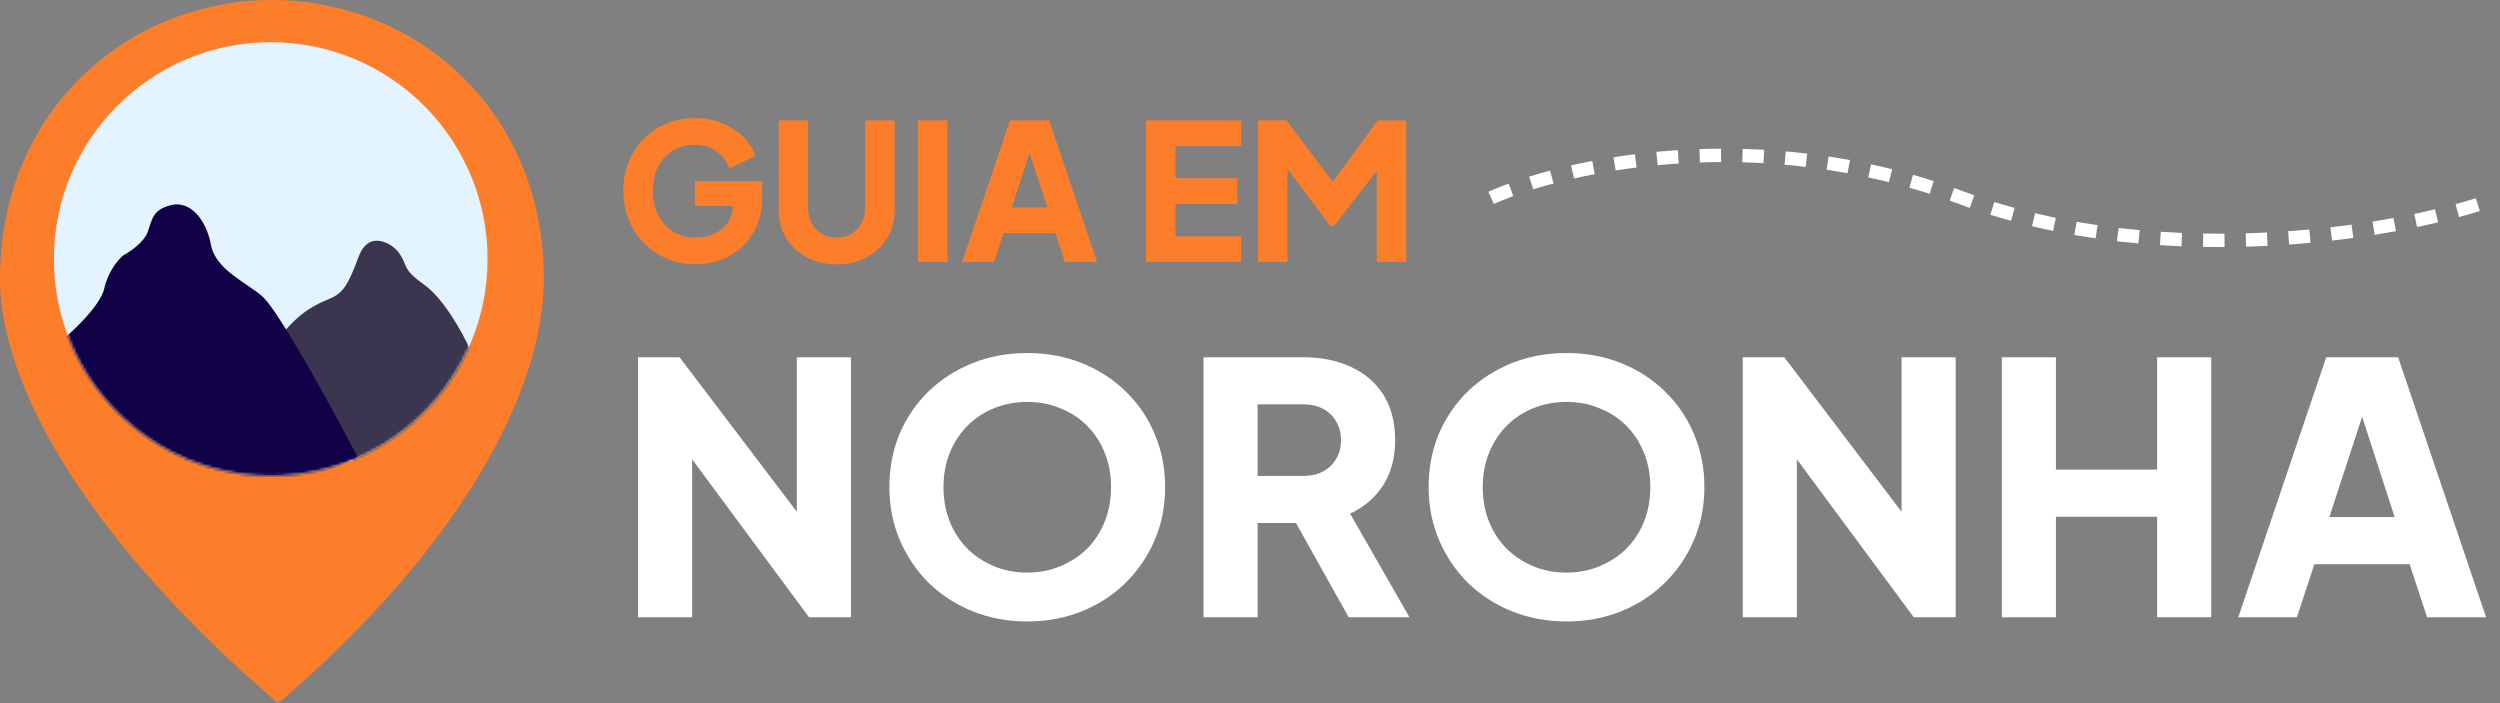
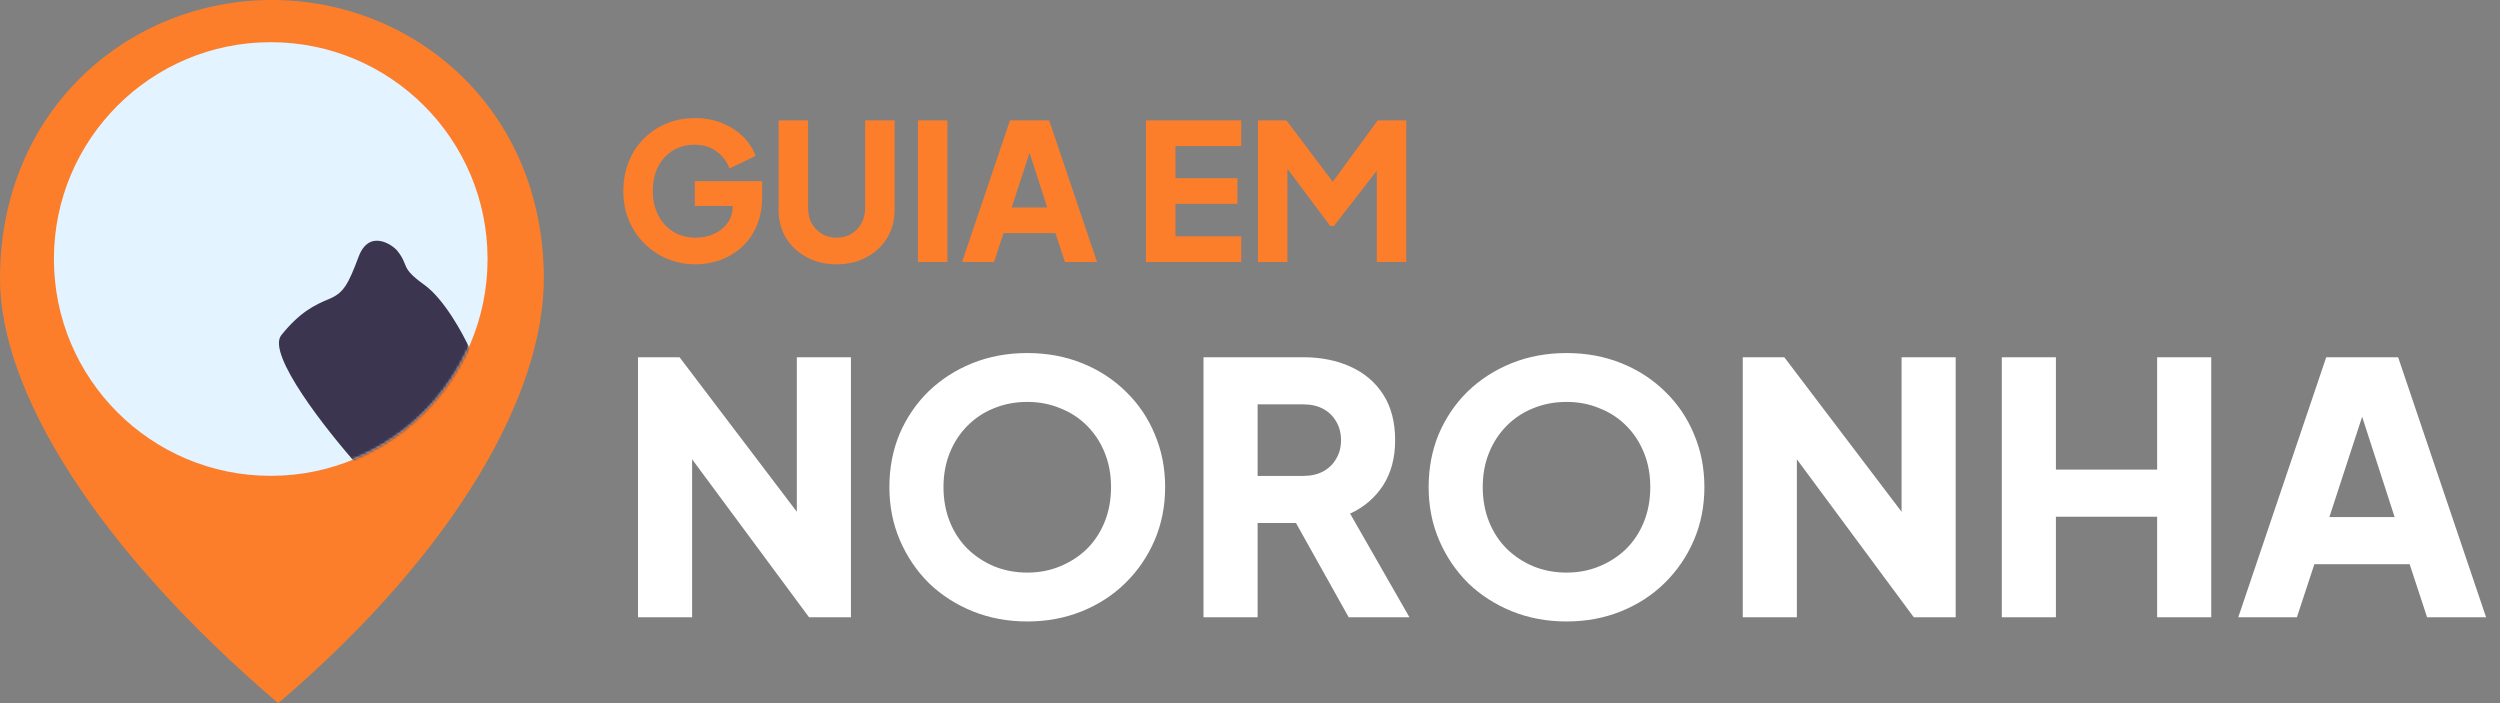
<svg xmlns="http://www.w3.org/2000/svg" width="935" height="263" viewBox="0 0 935 263" fill="none">
  <rect x="0" y="0" width="935" height="263" fill="#808080" stroke="none" />
  <path d="M101.693 -2.67537e-05C48.304 -2.67537e-05 0 40.931 0 104.236C0 146.438 36.289 205.162 104.042 263C171.796 205.162 203.387 146.438 203.387 104.236C203.387 40.931 155.082 -2.67537e-05 101.693 -2.67537e-05Z" fill="#FC7E2A" />
  <circle cx="101.255" cy="96.872" r="81.092" fill="#E3F3FF" />
  <mask id="mask0_32_149" style="mask-type:alpha" maskUnits="userSpaceOnUse" x="20" y="15" width="163" height="163">
    <circle cx="101.255" cy="96.872" r="81.092" fill="#E3F3FF" />
  </mask>
  <g mask="url(#mask0_32_149)">
    <path d="M158.681 106.515C166.045 111.775 173.146 124.779 175.776 130.623C168.412 158.326 144.947 171.388 134.134 174.457C122.153 161.014 99.594 132.377 105.204 125.363C112.218 116.597 117.916 113.967 123.176 111.775C128.436 109.583 130.189 106.515 134.134 95.995C138.079 85.475 146.846 91.612 148.599 93.803C153.158 99.502 149.476 99.94 158.681 106.515Z" fill="#3B354F" />
  </g>
  <mask id="mask1_32_149" style="mask-type:alpha" maskUnits="userSpaceOnUse" x="20" y="15" width="163" height="163">
-     <circle cx="101.255" cy="96.872" r="81.092" fill="#E3F3FF" />
-   </mask>
+     </mask>
  <g mask="url(#mask1_32_149)">
    <path d="M98.625 111.337C104.762 117.473 124.048 152.102 133.692 170.95C76.27 200.757 34.044 153.271 22.793 127.555C27.615 123.61 37.609 114.142 39.012 107.83C40.414 101.518 44.272 97.018 46.025 95.557C48.509 94.242 53.827 90.647 55.23 86.79C56.983 81.968 56.983 78.462 63.997 76.708C71.01 74.955 77.147 81.968 78.9 91.612C80.653 101.255 93.773 106.485 98.625 111.337Z" fill="#110147" />
  </g>
  <path d="M238.616 230.86V133.605H254.15L306.368 202.402L298.013 204.36V133.605H318.247V230.86H302.582L251.279 161.542L258.85 159.584V230.86H238.616ZM384.196 232.427C376.886 232.427 370.097 231.165 363.831 228.641C357.565 226.117 352.082 222.592 347.383 218.067C342.77 213.454 339.159 208.102 336.548 202.01C333.937 195.918 332.631 189.304 332.631 182.167C332.631 175.031 333.893 168.417 336.417 162.325C339.028 156.233 342.64 150.924 347.252 146.399C351.952 141.873 357.435 138.348 363.701 135.825C369.967 133.301 376.799 132.039 384.196 132.039C391.593 132.039 398.425 133.301 404.691 135.825C410.957 138.348 416.397 141.873 421.009 146.399C425.709 150.924 429.32 156.233 431.844 162.325C434.455 168.417 435.761 175.031 435.761 182.167C435.761 189.304 434.455 195.918 431.844 202.01C429.233 208.102 425.578 213.454 420.879 218.067C416.266 222.592 410.827 226.117 404.561 228.641C398.295 231.165 391.506 232.427 384.196 232.427ZM384.196 214.151C388.634 214.151 392.725 213.367 396.467 211.801C400.296 210.234 403.647 208.059 406.519 205.274C409.391 202.402 411.61 199.008 413.177 195.091C414.743 191.175 415.526 186.867 415.526 182.167C415.526 177.468 414.743 173.204 413.177 169.374C411.61 165.458 409.391 162.064 406.519 159.192C403.647 156.32 400.296 154.144 396.467 152.665C392.725 151.098 388.634 150.315 384.196 150.315C379.758 150.315 375.624 151.098 371.794 152.665C368.052 154.144 364.745 156.32 361.873 159.192C359.001 162.064 356.782 165.458 355.215 169.374C353.649 173.204 352.866 177.468 352.866 182.167C352.866 186.867 353.649 191.175 355.215 195.091C356.782 199.008 359.001 202.402 361.873 205.274C364.745 208.059 368.052 210.234 371.794 211.801C375.624 213.367 379.758 214.151 384.196 214.151ZM450.111 230.86V133.605H487.316C494.017 133.605 499.935 134.78 505.07 137.13C510.292 139.48 514.382 142.961 517.341 147.574C520.3 152.186 521.779 157.886 521.779 164.675C521.779 171.289 520.256 176.946 517.21 181.645C514.164 186.258 510.074 189.739 504.939 192.089L527.132 230.86H504.417L480.397 187.911L493.451 195.613H470.345V230.86H450.111ZM470.345 177.99H487.446C490.318 177.99 492.799 177.424 494.887 176.293C496.976 175.162 498.586 173.595 499.718 171.593C500.936 169.592 501.545 167.286 501.545 164.675C501.545 161.977 500.936 159.627 499.718 157.625C498.586 155.624 496.976 154.057 494.887 152.926C492.799 151.794 490.318 151.229 487.446 151.229H470.345V177.99ZM585.875 232.427C578.565 232.427 571.776 231.165 565.51 228.641C559.244 226.117 553.761 222.592 549.062 218.067C544.449 213.454 540.838 208.102 538.227 202.01C535.616 195.918 534.31 189.304 534.31 182.167C534.31 175.031 535.572 168.417 538.096 162.325C540.707 156.233 544.319 150.924 548.931 146.399C553.631 141.873 559.114 138.348 565.38 135.825C571.646 133.301 578.478 132.039 585.875 132.039C593.273 132.039 600.104 133.301 606.37 135.825C612.636 138.348 618.076 141.873 622.688 146.399C627.388 150.924 630.999 156.233 633.523 162.325C636.134 168.417 637.44 175.031 637.44 182.167C637.44 189.304 636.134 195.918 633.523 202.01C630.912 208.102 627.257 213.454 622.558 218.067C617.945 222.592 612.506 226.117 606.24 228.641C599.974 231.165 593.185 232.427 585.875 232.427ZM585.875 214.151C590.314 214.151 594.404 213.367 598.146 211.801C601.975 210.234 605.326 208.059 608.198 205.274C611.07 202.402 613.289 199.008 614.856 195.091C616.422 191.175 617.205 186.867 617.205 182.167C617.205 177.468 616.422 173.204 614.856 169.374C613.289 165.458 611.07 162.064 608.198 159.192C605.326 156.32 601.975 154.144 598.146 152.665C594.404 151.098 590.314 150.315 585.875 150.315C581.437 150.315 577.303 151.098 573.473 152.665C569.731 154.144 566.424 156.32 563.552 159.192C560.68 162.064 558.461 165.458 556.894 169.374C555.328 173.204 554.545 177.468 554.545 182.167C554.545 186.867 555.328 191.175 556.894 195.091C558.461 199.008 560.68 202.402 563.552 205.274C566.424 208.059 569.731 210.234 573.473 211.801C577.303 213.367 581.437 214.151 585.875 214.151ZM651.79 230.86V133.605H667.325L719.542 202.402L711.187 204.36V133.605H731.422V230.86H715.756L664.453 161.542L672.024 159.584V230.86H651.79ZM748.678 230.86V133.605H768.912V175.64H806.769V133.605H827.004V230.86H806.769V193.264H768.912V230.86H748.678ZM837.111 230.86L870.007 133.605H896.899L929.796 230.86H907.734L901.207 211.018H865.569L859.042 230.86H837.111ZM871.182 193.394H895.594L880.712 147.443H886.195L871.182 193.394Z" fill="white" />
  <path d="M260.152 98.853C256.36 98.853 252.828 98.166 249.556 96.791C246.285 95.416 243.417 93.496 240.952 91.031C238.486 88.566 236.566 85.674 235.191 82.355C233.816 79.036 233.129 75.409 233.129 71.475C233.129 67.54 233.793 63.913 235.12 60.594C236.448 57.228 238.32 54.336 240.738 51.918C243.156 49.453 245.977 47.556 249.201 46.229C252.472 44.854 256.028 44.167 259.868 44.167C263.708 44.167 267.145 44.807 270.179 46.087C273.261 47.367 275.869 49.074 278.002 51.207C280.135 53.34 281.653 55.711 282.553 58.318L272.811 63.012C271.91 60.452 270.322 58.342 268.046 56.683C265.818 54.976 263.092 54.123 259.868 54.123C256.739 54.123 253.989 54.858 251.619 56.327C249.248 57.797 247.399 59.836 246.072 62.443C244.792 65.003 244.152 68.014 244.152 71.475C244.152 74.935 244.839 77.969 246.214 80.577C247.589 83.185 249.462 85.223 251.832 86.693C254.25 88.163 257.023 88.897 260.152 88.897C262.57 88.897 264.822 88.447 266.908 87.546C269.042 86.598 270.748 85.247 272.028 83.493C273.356 81.739 274.02 79.629 274.02 77.164V72.754L279.069 77.021H259.868V67.776H285.042V73.394C285.042 77.709 284.331 81.478 282.909 84.702C281.487 87.878 279.566 90.533 277.149 92.666C274.778 94.752 272.1 96.317 269.113 97.36C266.173 98.356 263.187 98.853 260.152 98.853ZM312.898 98.853C308.726 98.853 305.005 97.976 301.734 96.222C298.462 94.468 295.878 92.074 293.982 89.04C292.133 85.958 291.209 82.473 291.209 78.586V45.02H302.231V77.875C302.231 79.961 302.682 81.857 303.582 83.564C304.531 85.223 305.811 86.527 307.423 87.475C309.035 88.423 310.86 88.897 312.898 88.897C314.984 88.897 316.81 88.423 318.374 87.475C319.986 86.527 321.242 85.223 322.143 83.564C323.091 81.857 323.566 79.961 323.566 77.875V45.02H334.588V78.586C334.588 82.473 333.64 85.958 331.744 89.04C329.895 92.074 327.335 94.468 324.063 96.222C320.792 97.976 317.07 98.853 312.898 98.853ZM343.309 98V45.02H354.332V98H343.309ZM359.815 98L377.736 45.02H392.386L410.306 98H398.288L394.732 87.191H375.318L371.763 98H359.815ZM378.376 77.59H391.674L383.567 52.558H386.554L378.376 77.59ZM428.59 98V45.02H464.219V54.62H439.613V66.639H462.796V76.239H439.613V88.4H464.219V98H428.59ZM470.467 98V45.02H481.134L500.975 71.332H495.997L515.269 45.02H525.936V98H514.913V57.181L519.323 58.176L498.913 84.488H497.491L477.792 58.176L481.49 57.181V98H470.467Z" fill="#FC7E2A" />
-   <path d="M557.693 74C584.36 62 656.893 45.2 733.693 74C810.493 102.8 902.667 86 934 74" stroke="white" stroke-width="5" stroke-dasharray="8 8" />
</svg>